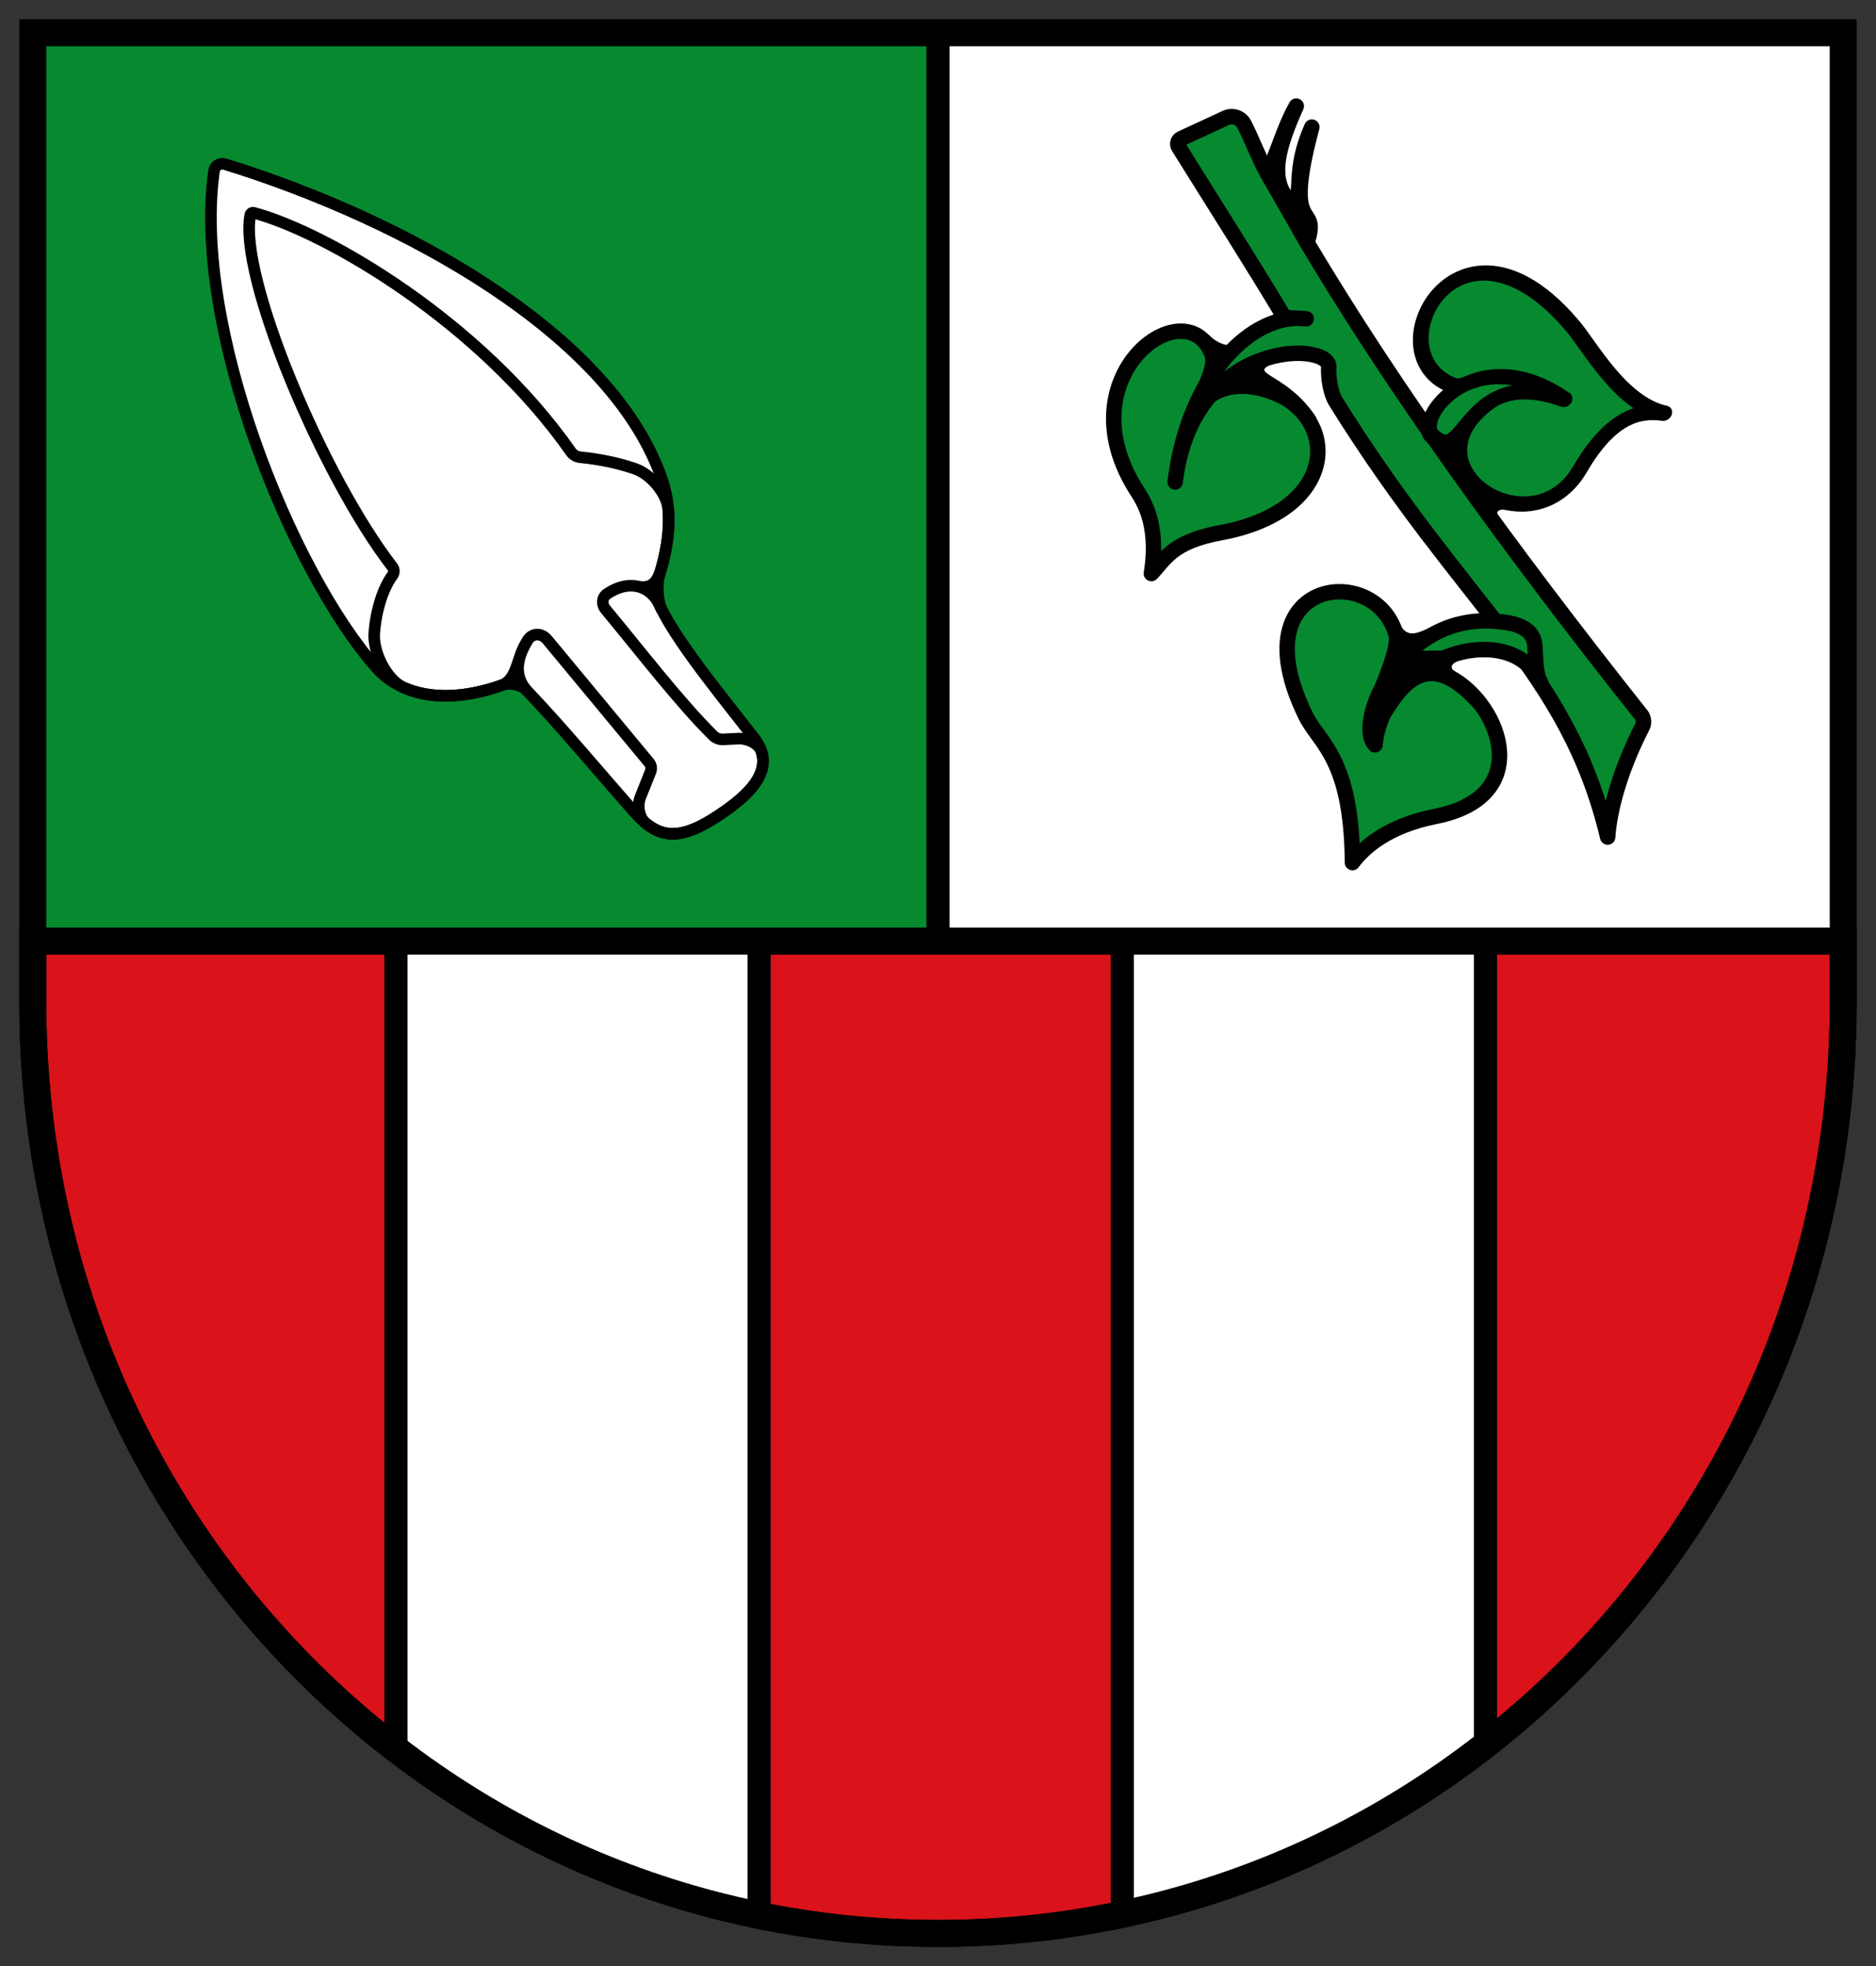
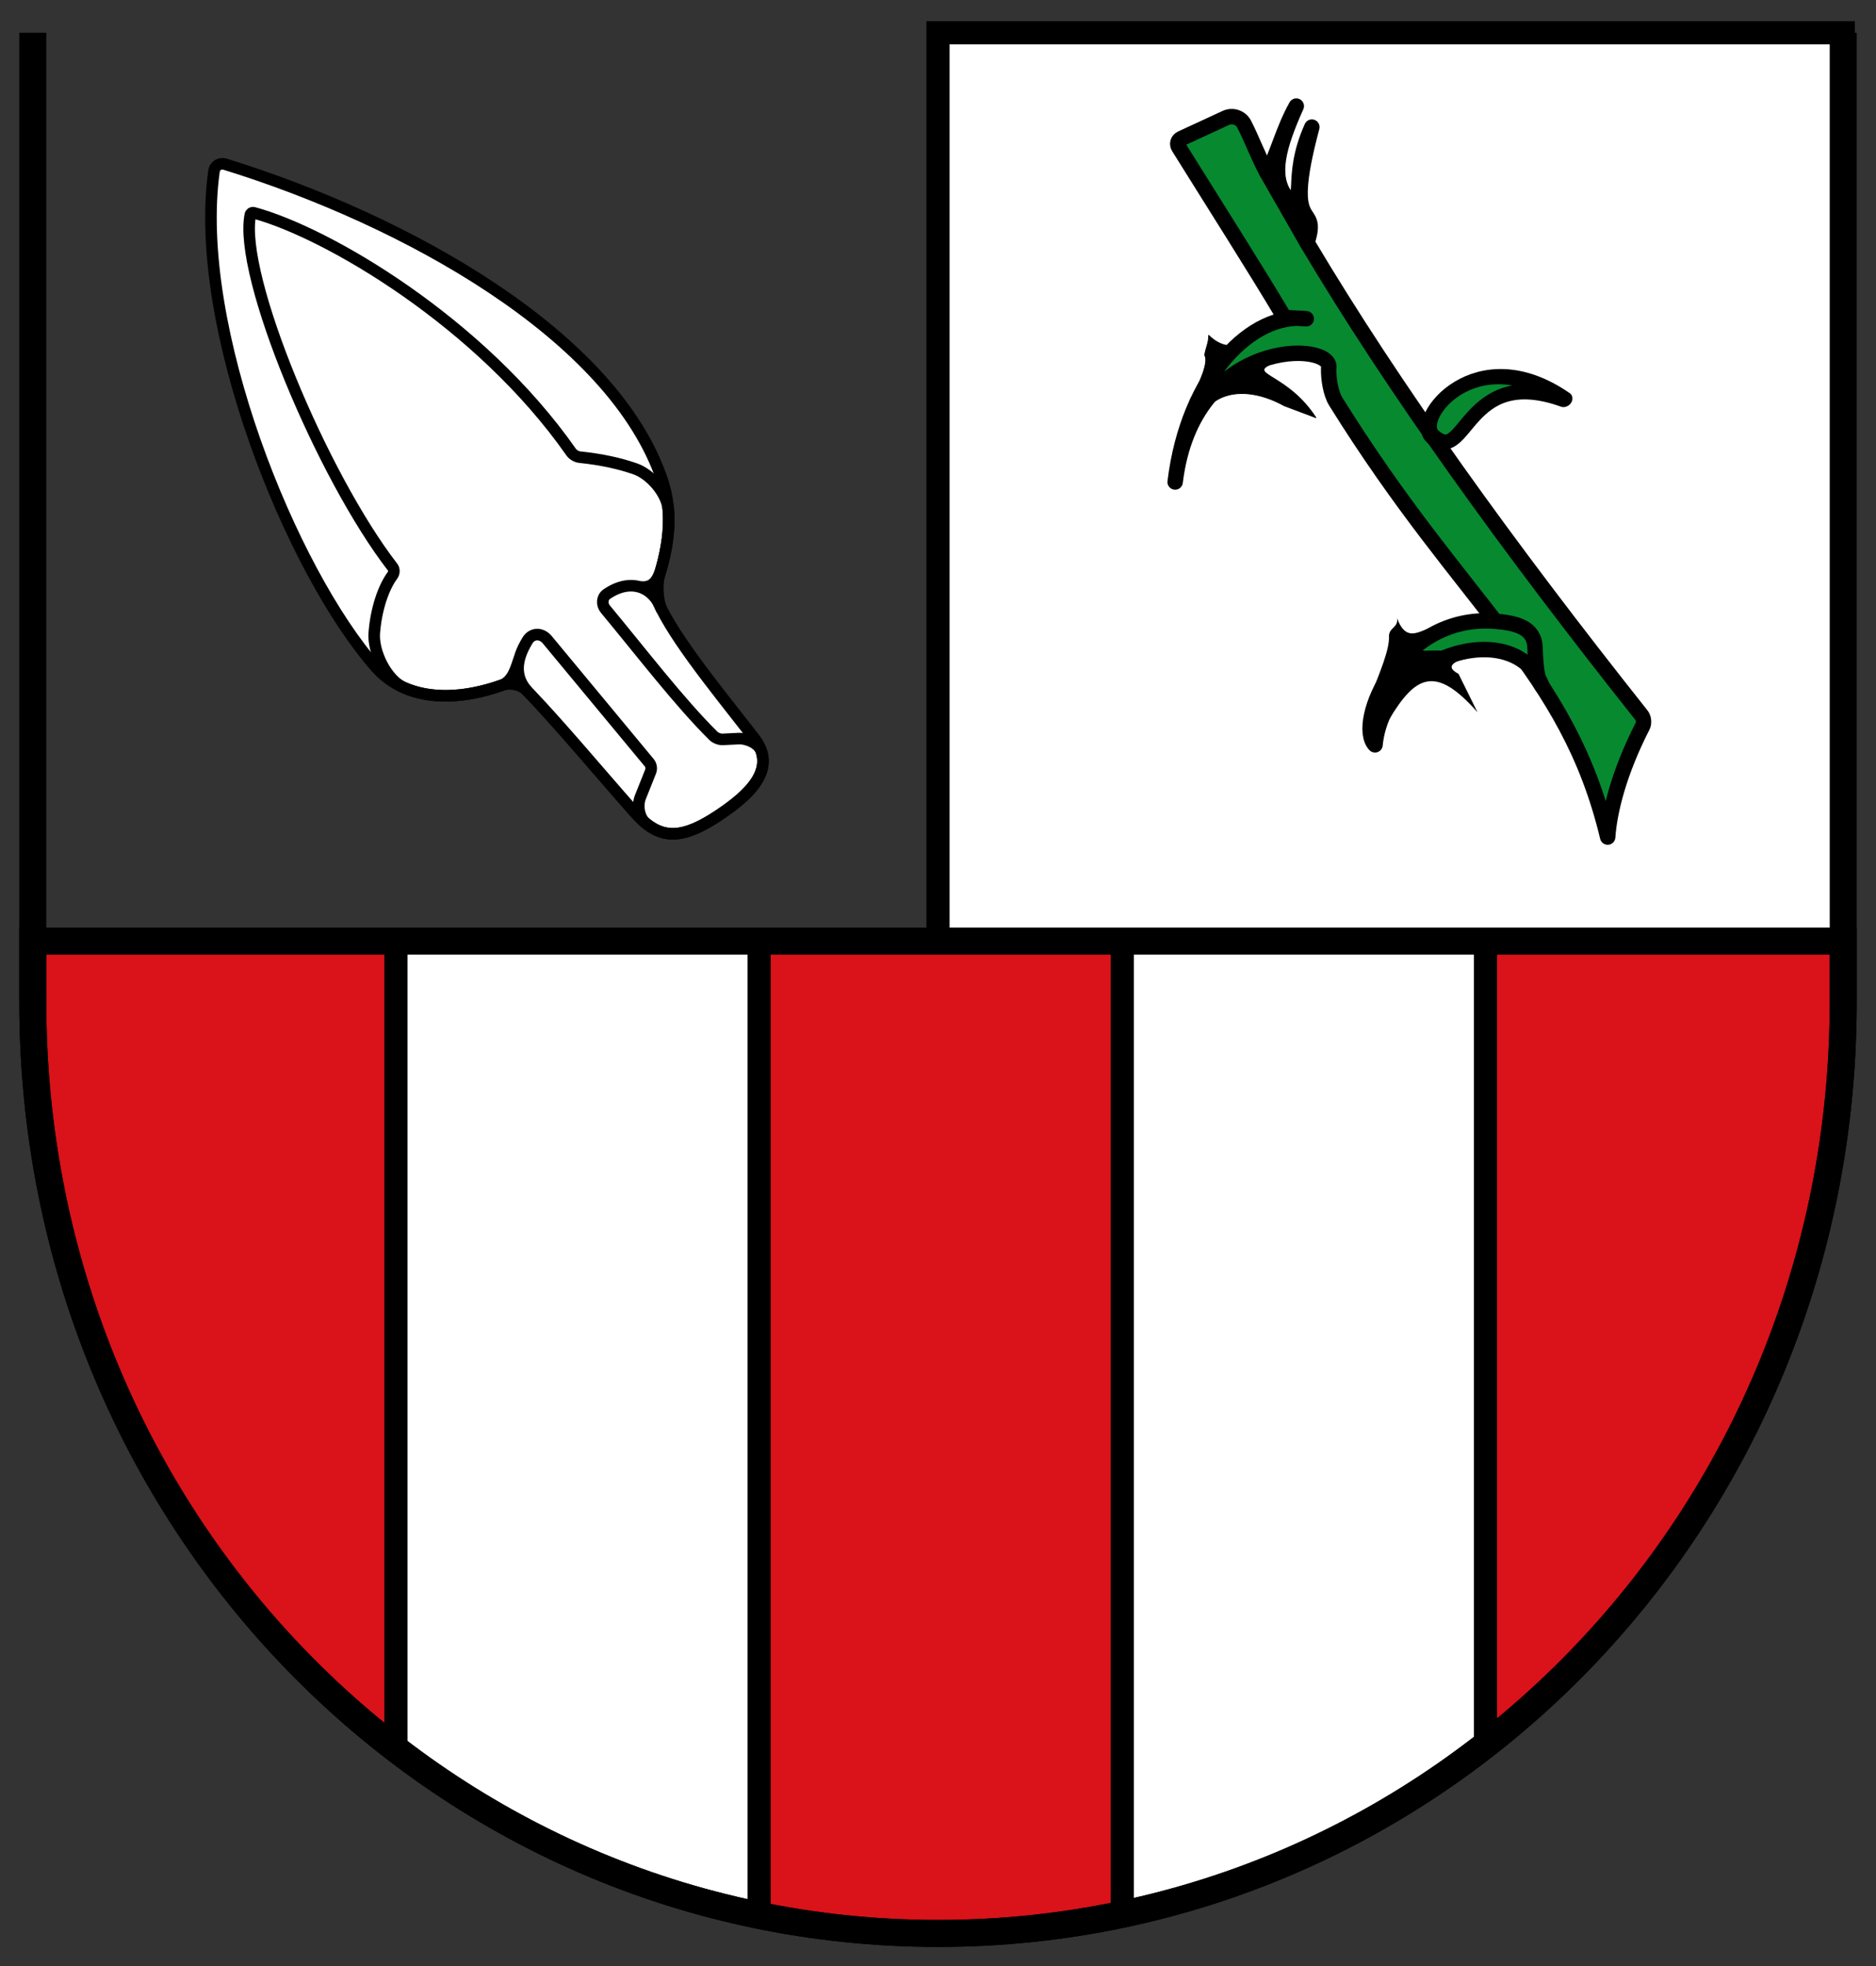
<svg xmlns="http://www.w3.org/2000/svg" xmlns:ns1="http://www.inkscape.org/namespaces/inkscape" xmlns:ns2="http://sodipodi.sourceforge.net/DTD/sodipodi-0.dtd" ns1:version="1.1.1 (3bf5ae0d25, 2021-09-20)" ns2:docname="CoA Zabeltitz.svg" id="svg2130" version="1.1" viewBox="0 0 486.506 509.914" height="509.914" width="486.506">
  <rect x="0" y="0" width="486.506" height="509.914" fill="#333333" stroke="none" />
  <defs id="defs2124" />
  <ns2:namedview ns1:pagecheckerboard="false" fit-margin-bottom="5" fit-margin-right="5" fit-margin-left="5" fit-margin-top="5" lock-margins="true" units="px" ns1:snap-smooth-nodes="true" ns1:snap-object-midpoints="true" ns1:window-maximized="1" ns1:window-y="-11" ns1:window-x="-11" ns1:window-height="1506" ns1:window-width="2560" showgrid="false" ns1:document-rotation="0" ns1:current-layer="layer1" ns1:document-units="px" ns1:cy="254.66667" ns1:cx="243" ns1:zoom="1.5" ns1:pageshadow="2" ns1:pageopacity="0" borderopacity="1.0" bordercolor="#666666" pagecolor="#333333" id="base" showguides="true" ns1:guide-bbox="true" ns1:snap-intersection-paths="true" ns1:object-paths="true" ns1:snap-grids="false" ns1:snap-global="false" ns1:lockguides="false" guidecolor="#00ffff" guideopacity="0.498" />
  <g transform="translate(21060.754,22049.02)" id="layer1" ns1:label="zabeltitz">
    <g id="g79420" ns1:label="coa" transform="translate(-68.414,-65.5)">
-       <path style="opacity:1;fill:#078930;fill-opacity:1;stroke:none;stroke-width:7;stroke-miterlimit:4;stroke-dasharray:none" d="m -20983.84,-21975.02 v 251.333 c 0,133.841 104.585,241.581 234.753,241.581 130.168,0 234.753,-107.74 234.753,-241.581 v -251.333 z" id="path3133" ns2:nodetypes="cszscc" ns1:label="coa-0" />
      <g id="g25792" ns1:label="spade">
        <path style="opacity:1;fill:#ffffff;fill-opacity:1;stroke:#000000;stroke-width:3;stroke-linecap:round;stroke-linejoin:round;stroke-miterlimit:4;stroke-dasharray:none" d="m -20855.77,-21804.478 c 8.577,8.938 18.282,20.602 27.958,31.578 6.591,7.477 12.323,7.667 23.815,-0.524 7.228,-5.152 12.887,-11.423 7.191,-18.737 -10.789,-13.855 -22.363,-27.896 -25.724,-37.365 -0.129,-0.363 -0.116,-0.955 0.01,-1.319 3.677,-10.292 4.895,-19.284 1.967,-28.032 -12.666,-37.853 -66.874,-67.66 -113.407,-82.056 -1.366,-0.423 -2.685,0.387 -2.884,1.803 -5.642,40.236 20.024,103.743 42.054,128.709 6.921,7.844 18.937,9.469 32.647,4.583 2.033,-0.724 4.875,-0.197 6.369,1.36 z" id="path11990" ns2:nodetypes="sssssscsssscs" ns1:label="spade-0" />
        <path id="path23087" style="opacity:1;fill:none;fill-opacity:1;stroke:#000000;stroke-width:3;stroke-linecap:round;stroke-linejoin:round;stroke-miterlimit:4;stroke-dasharray:none" d="m -20822.524,-21830.845 c 2.639,-7.388 4.012,-14.106 3.493,-20.545 -0.339,-4.206 -4.561,-9.13 -8.551,-10.526 -3.806,-1.332 -8.391,-2.423 -14.47,-3.055 -0.756,-0.08 -1.716,-0.641 -2.15,-1.263 -23.545,-33.709 -63.378,-57.016 -82.36,-62.106 -0.381,-0.102 -0.778,0.129 -0.857,0.516 -3.218,15.723 18.764,67.959 36.898,91.39 0.465,0.601 0.415,1.52 -0.04,2.128 -2.355,3.158 -4.269,8.861 -4.718,14.985 -0.36,4.909 3.173,12.141 7.653,14.124 6.816,3.016 15.718,2.837 25.478,-0.641 2.897,-1.153 3.667,-4.581 4.535,-7.07 m 1.842,8.43 c -3.126,-3.62 -2.853,-7.913 0.235,-12.964 1.208,-1.977 3.624,-1.977 5.103,-0.192 l 26.438,31.887 c 0.541,0.652 0.683,1.548 0.369,2.335 l -2.652,6.651 c -0.85,2.133 -0.353,5.321 1.43,6.762 5.498,4.44 11.101,3.521 20.846,-3.425 6.04,-4.303 10.981,-9.388 9.125,-15.208 -0.675,-2.118 -3.743,-3.442 -5.974,-3.334 l -4.099,0.198 c -0.758,0.04 -1.819,-0.358 -2.359,-0.891 -8.686,-8.565 -18.896,-21.887 -28.052,-32.915 -0.979,-1.18 -0.883,-3.002 0.381,-3.868 6.284,-4.305 12.048,-1.834 14.194,3.905 -1.242,-2.687 -1.196,-7.572 -0.319,-9.71 -0.858,2.381 -2.158,4.723 -6.196,3.747" ns1:label="spade-c" ns2:nodetypes="cscsssssccccccssscccccsscccccc" />
      </g>
      <g id="g79393" ns1:label="field2">
        <rect style="fill:#ffffff;stroke:#000000;stroke-width:6;stroke-miterlimit:4;stroke-dasharray:none" id="rect3157" width="234.753" height="235.569" x="-20749.088" y="-21975.02" ns1:label="field2-0" />
        <g id="g79376" ns1:label="branch">
          <g id="g54859" ns1:label="leaf-3">
-             <path style="fill:#078930;fill-opacity:1;stroke:#000000;stroke-width:4;stroke-linecap:round;stroke-linejoin:round;stroke-miterlimit:4;stroke-dasharray:none;stroke-opacity:1" d="m -20676.837,-21884.187 c -0.06,-29.72 -41.47,-5.493 -21,27.417 1.461,2.348 6.255,8.517 4.083,22 3.507,-3.645 5.277,-8.26 17.917,-10.583 36.916,-6.784 30.582,-40.476 -1,-38.834 z" id="path47491" ns2:nodetypes="cscsc" ns1:label="lamina-3" />
            <path style="opacity:1;fill:#000000;fill-opacity:1;stroke:#000000;stroke-width:0.2;stroke-linecap:round;stroke-linejoin:round;stroke-miterlimit:4;stroke-dasharray:none" d="m -20666.858,-21895.215 c -5.964,2.635 -9.352,1.285 -12.03,-1.349 0.02,1.991 -0.782,3.224 -1.047,5.186 1.075,1.498 -1.024,6.883 -3.694,11.463 -0.369,2.588 2.872,3.034 2.395,5.687 2.567,-7.365 11.544,-9.781 21.963,-4.052 l 8.189,3.082 c -7.108,-10.969 -16.969,-11.121 -12.245,-13.621 -5.031,-0.14 -6.133,-4.38 -3.531,-6.396 z" id="path49185" ns2:nodetypes="ccccccccc" ns1:label="lamina-3-s" />
          </g>
          <path style="fill:#078930;fill-opacity:1;stroke:#000000;stroke-width:4;stroke-linecap:round;stroke-linejoin:round;stroke-miterlimit:4;stroke-dasharray:none" d="m -20653.389,-21920.588 c 22.589,37.986 51.994,78.763 86.733,122.555 0.59,0.744 0.71,2.027 0.277,2.871 -6.104,11.917 -8.588,22.056 -9.042,28.725 -10.453,-43.678 -36.943,-58.99 -70.498,-112.917 -1.376,-2.212 -1.925,-6.063 -1.855,-8.663 1.485,-6.954 -35.196,-8.456 -39.813,29.497 3.363,-27.825 20.092,-44.118 34,-42.333 l -5.667,-0.334 c -7.792,-13.077 -17.999,-29.074 -27.409,-44.181 -0.511,-0.82 -0.217,-1.821 0.66,-2.226 l 11.57,-5.35 c 1.749,-0.808 3.863,-0.08 4.745,1.63 2.102,4.087 3.646,8.445 5.928,12.601 z" id="path33151" ns1:label="branch-0" />
          <g id="g63273" ns1:label="leaf-1">
-             <path style="opacity:1;fill:#078930;fill-opacity:1;stroke:#000000;stroke-width:4;stroke-linecap:round;stroke-linejoin:round;stroke-miterlimit:4;stroke-dasharray:none;stroke-opacity:1" d="m -20631.17,-21805.654 c 11.041,-32.937 -43.484,-34.644 -22.537,7.822 3.501,7.098 11.932,10.958 12.099,38.019 3.044,-4.051 9.184,-9.538 21.563,-11.987 36.347,-7.191 3.771,-51.087 -11.125,-33.854 z" id="path57465" ns2:nodetypes="cscsc" ns1:label="lamina-1" />
            <path style="opacity:1;fill:#078930;fill-opacity:1;stroke:#000000;stroke-width:4;stroke-linecap:round;stroke-linejoin:round;stroke-miterlimit:4;stroke-dasharray:none" d="m -20592.44,-21805.573 c -1.214,-1.756 -1.663,-4.59 -1.814,-9.947 -0.148,-5.223 -4.743,-6.441 -10.36,-6.891 -24.704,-1.982 -36.521,26.417 -31.14,32.058 2.331,-23.474 36.455,-33.628 43.314,-15.22 z" id="path55340" ns2:nodetypes="csscc" ns1:label="petiolus-1" />
            <path style="opacity:1;fill:#000000;fill-opacity:1;stroke:none;stroke-width:0.2;stroke-linecap:round;stroke-linejoin:round;stroke-miterlimit:4;stroke-dasharray:none" d="m -20621.505,-21820.709 c -3.428,1.327 -6.35,3.354 -8.514,-2.438 0.312,2.458 -2.137,2.313 -2.121,4.7 0.178,3.403 -2.489,9.601 -4.672,15.208 0,3.144 4.75,3.188 4.652,6.399 6.868,-11.474 12.045,-14.368 22.983,-1.963 l -4.922,-9.953 c -0.764,-0.449 -3.84,-1.948 0.447,-3.598 -4.974,-6.049 -15.699,2.411 -7.853,-8.355 z" id="path57467" ns2:nodetypes="ccccccccc" ns1:label="lamina-1-s" />
          </g>
          <g id="g63499" ns1:label="leaf-2" transform="matrix(-0.5,0.895,0.867,0.365,-12015.793,4540.224)" style="stroke:#ffff00;stroke-width:1.022">
-             <path style="opacity:1;fill:#078930;fill-opacity:1;stroke:#000000;stroke-width:4.087;stroke-linecap:round;stroke-linejoin:round;stroke-miterlimit:4;stroke-dasharray:none;stroke-opacity:1" d="m -20633.625,-21798.945 c 27.468,-37.594 -43.86,-49.718 -19.403,5.159 3.221,7.228 13.482,22.238 11.42,33.973 1.665,-6.557 6.129,-12.505 21.44,-12.827 26.554,-0.56 16.012,-51.425 -13.457,-26.305 z" id="path63493" ns2:nodetypes="cscsc" ns1:label="lamina-2" />
            <path style="opacity:1;fill:#078930;fill-opacity:1;stroke:#000000;stroke-width:4.087;stroke-linecap:round;stroke-linejoin:round;stroke-miterlimit:4;stroke-dasharray:none" d="m -20634.991,-21785.826 c -5.647,-30.025 19.468,-33.933 21.651,-27.052 3.981,12.552 -20.221,-2.076 -21.651,27.052 z" id="path63495" ns2:nodetypes="csc" ns1:label="petiolus-2" />
-             <path style="display:inline;opacity:1;fill:#000000;fill-opacity:1;stroke:none;stroke-width:0.204;stroke-linecap:round;stroke-linejoin:round;stroke-miterlimit:4;stroke-dasharray:none" d="m -20629.201,-21816.318 c 0.08,2.051 -0.736,2.744 -1.491,3.509 6.302,-4.432 22.293,-3.59 16.33,7.52 5.062,1.774 9.145,5.899 10.484,22.334 1.12,-4.904 1.782,-7.333 8.881,6.282 l -20.029,-39.166 z" id="path63497" ns2:nodetypes="ccccccc" ns1:label="lamina-2-s" />
          </g>
          <path style="opacity:1;fill:none;fill-opacity:1;stroke:#000000;stroke-width:4;stroke-linecap:round;stroke-linejoin:round;stroke-miterlimit:4;stroke-dasharray:none" d="m -20653.389,-21920.588 c 3.694,-11.307 -6.641,-0.494 1.254,-29.969 -6.201,13.768 -0.566,20.537 -6.811,17.966 -3.952,-5.386 -1.875,-13.045 2.774,-23.412 -3.507,6.21 -5.105,13.34 -7.588,17.29" id="path46329" ns2:nodetypes="ccccc" ns1:label="leaf-4" />
        </g>
      </g>
      <g id="g6964" ns1:label="field3">
        <path style="opacity:1;fill:#da121a;fill-opacity:1;stroke:none;stroke-width:7;stroke-miterlimit:4;stroke-dasharray:none" d="m -20983.84,-21739.451 v 15.764 c 0,133.841 104.585,241.581 234.753,241.581 130.168,0 234.753,-107.74 234.753,-241.581 v -15.764 z" id="path1564" ns2:nodetypes="cszscc" ns1:label="field3-0" />
        <path id="path3362" style="opacity:1;fill:#ffffff;stroke:#000000;stroke-width:6;stroke-miterlimit:4;stroke-dasharray:none" transform="translate(-21055.754,-22044.02)" d="m 354.465,304.568 v 252.375 c 34.894,-7.362 66.885,-22.656 94.184,-43.953 V 304.568 Z m -188.367,0 v 209.555 c 27.352,21.002 59.352,35.975 94.184,43.096 V 304.568 Z" ns1:label="pallets" />
        <path style="opacity:1;fill:none;stroke:#000000;stroke-width:7;stroke-miterlimit:4;stroke-dasharray:none" d="m -20983.84,-21739.451 v 15.764 c 0,133.841 104.585,241.581 234.753,241.581 130.168,0 234.753,-107.74 234.753,-241.581 v -15.764 z" id="path3798" ns2:nodetypes="cszscc" ns1:label="field3-f" />
      </g>
-       <path style="opacity:1;fill:none;stroke:#000000;stroke-width:7;stroke-miterlimit:4;stroke-dasharray:none" d="m -20983.84,-21975.02 v 251.333 c 0,133.841 104.585,241.581 234.753,241.581 130.168,0 234.753,-107.74 234.753,-241.581 v -251.333 z" id="path1890" ns2:nodetypes="cszscc" ns1:label="coa-f" />
+       <path style="opacity:1;fill:none;stroke:#000000;stroke-width:7;stroke-miterlimit:4;stroke-dasharray:none" d="m -20983.84,-21975.02 v 251.333 c 0,133.841 104.585,241.581 234.753,241.581 130.168,0 234.753,-107.74 234.753,-241.581 v -251.333 " id="path1890" ns2:nodetypes="cszscc" ns1:label="coa-f" />
    </g>
  </g>
</svg>